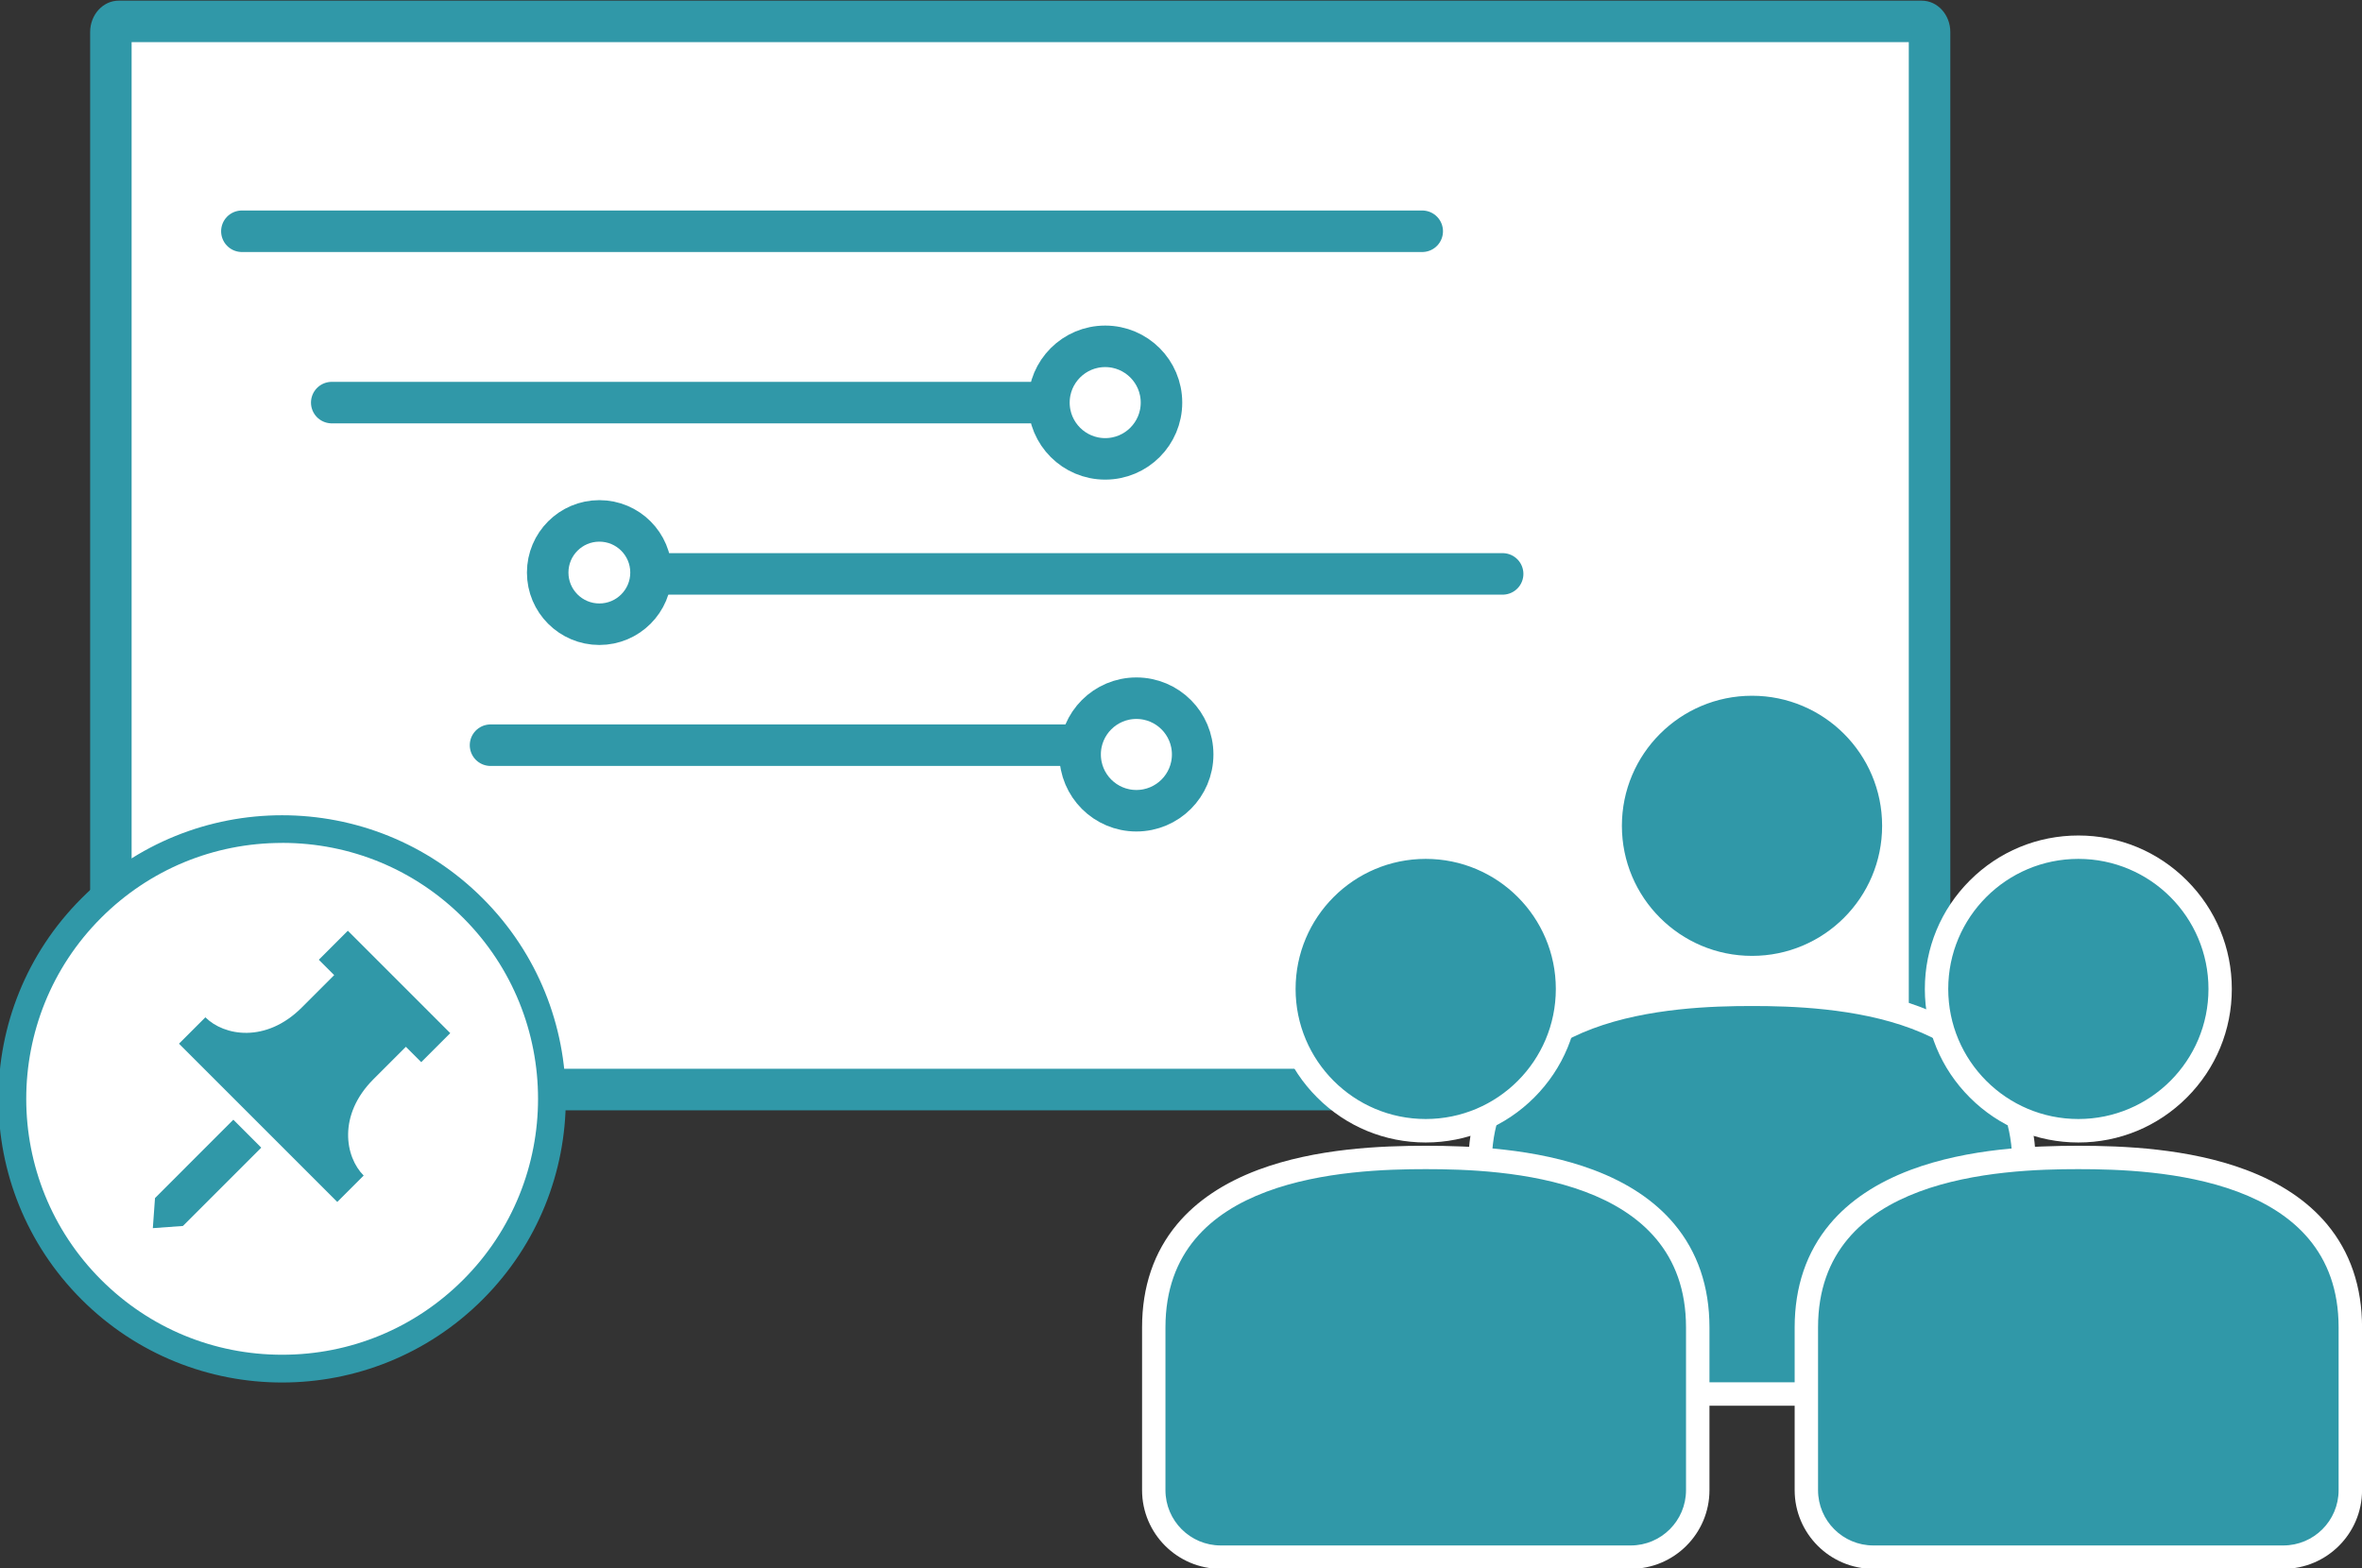
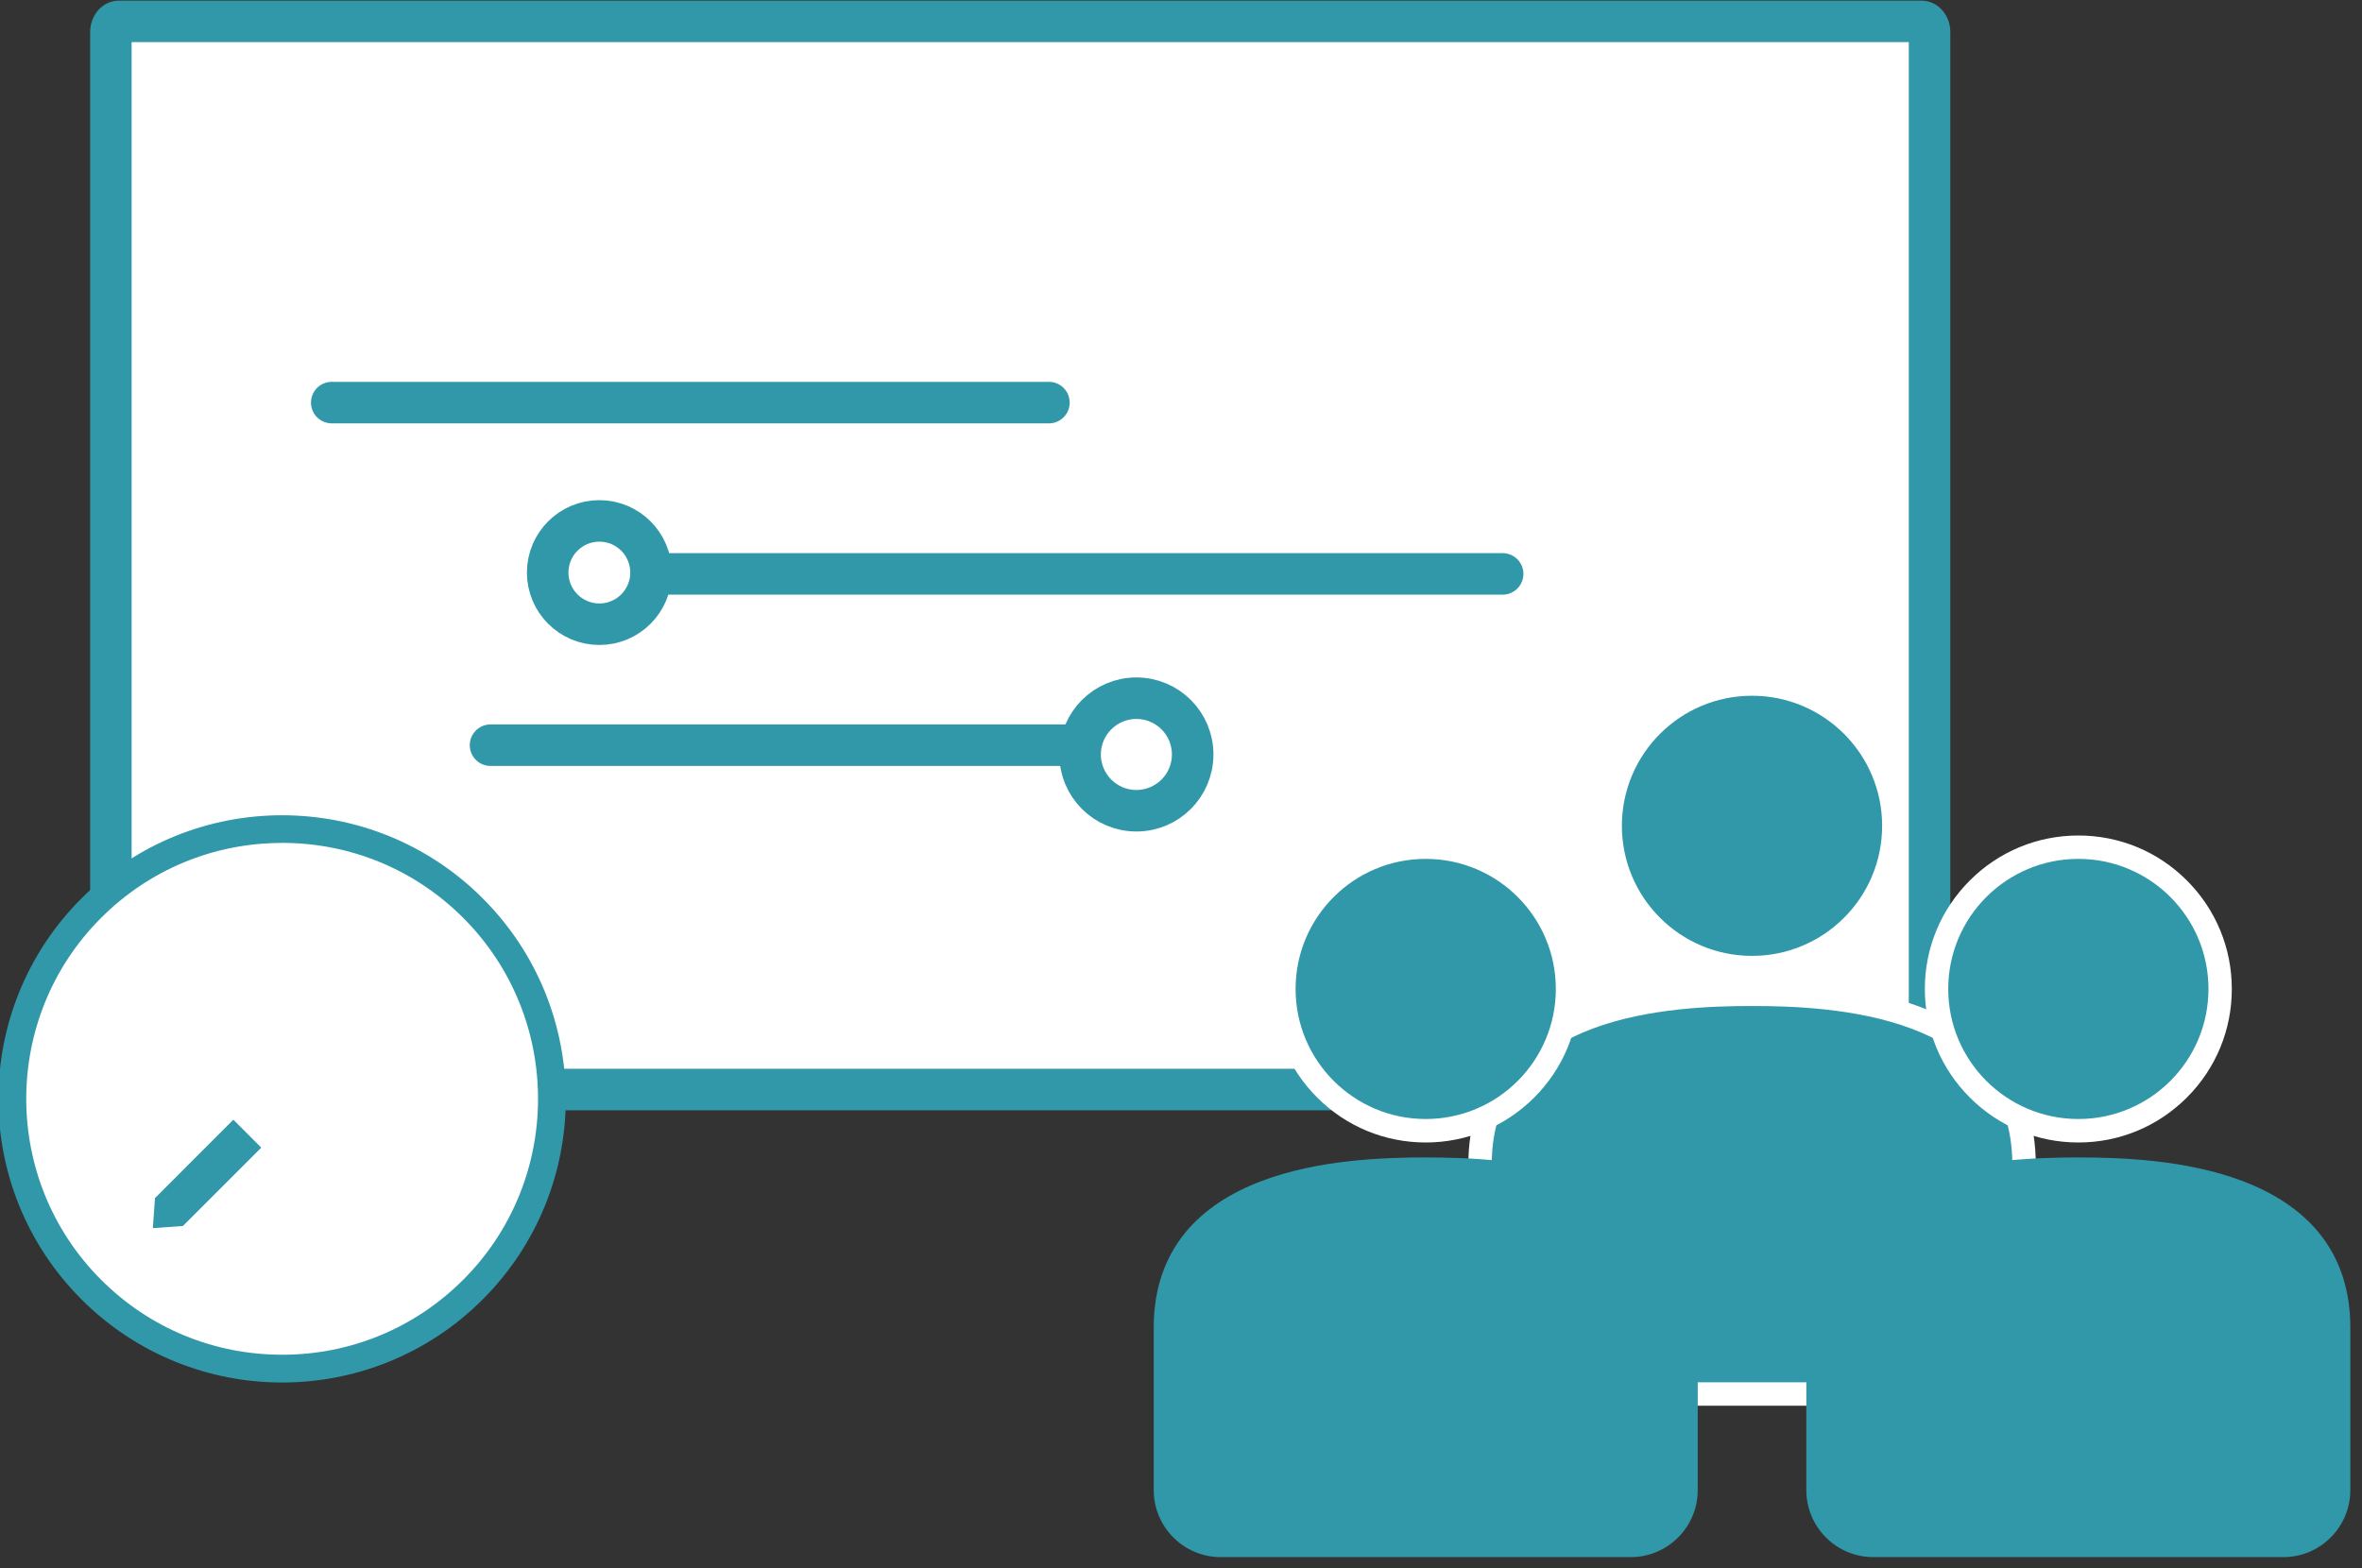
<svg xmlns="http://www.w3.org/2000/svg" id="_レイヤー_2" data-name="レイヤー 2" viewBox="0 0 512 340">
  <rect x="0" y="0" width="512" height="340" fill="#333333" stroke="none" />
  <defs>
    <style>
      .cls-1, .cls-2 {
        fill: #fff;
      }

      .cls-3 {
        fill: #3098a8;
      }

      .cls-2, .cls-4 {
        stroke: #3098a8;
        stroke-miterlimit: 10;
        stroke-width: 9px;
      }

      .cls-4 {
        fill: none;
        stroke-linecap: round;
      }
    </style>
  </defs>
  <g id="_長方形_5346" data-name="長方形 5346">
    <path class="cls-1" d="m25.75,236.23c-.93,0-1.71-1.06-1.71-2.31V6.95c0-1.25.79-2.31,1.71-2.31h390.8c.93,0,1.71,1.06,1.71,2.31v226.98c0,1.25-.79,2.31-1.71,2.31H25.75Z" />
    <path class="cls-3" d="m413.76,9.14v222.59H28.53V9.14h385.23m2.79-9H25.75c-3.43,0-6.21,3.05-6.21,6.81v226.98c0,3.76,2.78,6.81,6.21,6.81h390.8c3.43,0,6.21-3.05,6.21-6.81V6.95c0-3.76-2.78-6.81-6.21-6.81h0Z" />
  </g>
-   <line id="_線_190" data-name="線 190" class="cls-4" x1="52.43" y1="50.14" x2="308.29" y2="50.14" />
  <line id="_線_191" data-name="線 191" class="cls-4" x1="71.91" y1="87.29" x2="227.37" y2="87.29" />
  <line id="_線_192" data-name="線 192" class="cls-4" x1="106.33" y1="161.57" x2="256" y2="161.57" />
  <line id="_線_193" data-name="線 193" class="cls-4" x1="134.86" y1="124.43" x2="325.72" y2="124.43" />
-   <circle id="_楕円形_60" data-name="楕円形 60" class="cls-2" cx="239.57" cy="87.29" r="12.2" />
  <circle id="_楕円形_60-2" data-name="楕円形 60" class="cls-2" cx="129.92" cy="124.14" r="11.2" />
  <circle id="_楕円形_61" data-name="楕円形 61" class="cls-2" cx="246.33" cy="163.58" r="12.2" />
  <g>
    <g id="_グループ_2736" data-name="グループ 2736">
      <g id="_グループ_2734" data-name="グループ 2734">
        <g id="_パス_19097" data-name="パス 19097">
          <path class="cls-3" d="m379.78,209.79c-8.21,0-15.93-3.2-21.74-9-5.81-5.81-9-13.52-9-21.73s3.2-15.93,9-21.73c5.81-5.81,13.53-9,21.74-9s15.92,3.2,21.73,9c5.81,5.81,9,13.52,9,21.73s-3.2,15.93-9,21.73c-5.81,5.81-13.52,9-21.73,9Z" />
          <path class="cls-1" d="m379.78,150.85c-15.58,0-28.21,12.63-28.21,28.2s12.63,28.2,28.21,28.2,28.2-12.63,28.2-28.2-12.63-28.2-28.2-28.2m0-5.07c8.88,0,17.24,3.46,23.52,9.75,6.28,6.28,9.74,14.64,9.74,23.53s-3.46,17.24-9.74,23.53-14.64,9.75-23.52,9.75-17.25-3.46-23.53-9.75c-6.29-6.28-9.75-14.64-9.75-23.53s3.46-17.24,9.75-23.53c6.29-6.28,14.64-9.75,23.53-9.75Z" />
        </g>
      </g>
      <g id="_グループ_2735" data-name="グループ 2735">
        <g id="_パス_19098" data-name="パス 19098">
          <path class="cls-3" d="m424.21,302.25h-88.87c-8.01,0-14.52-6.52-14.52-14.53v-35.29c0-8.21,2.37-15.2,7.04-20.78,3.91-4.67,9.46-8.37,16.5-11.01,12.1-4.53,26.01-5.05,35.42-5.05s23.31.52,35.42,5.05c7.04,2.64,12.59,6.34,16.5,11.01,4.67,5.58,7.04,12.57,7.04,20.78v35.29c0,8.01-6.51,14.53-14.52,14.53Z" />
          <path class="cls-1" d="m424.21,299.71c6.62,0,11.99-5.37,11.99-11.99v-35.29c0-32.7-39.57-34.31-56.42-34.31s-56.42,1.61-56.42,34.31v35.29c0,6.62,5.37,11.99,11.99,11.99h88.87m0,5.07h-88.87c-9.41,0-17.06-7.65-17.06-17.06v-35.29c0-8.82,2.57-16.36,7.63-22.41,4.19-5.01,10.1-8.96,17.56-11.76,12.49-4.67,26.7-5.21,36.31-5.21s23.82.54,36.3,5.21c7.46,2.79,13.37,6.75,17.56,11.76,5.06,6.05,7.63,13.59,7.63,22.41v35.29c0,9.41-7.65,17.06-17.06,17.06Z" />
        </g>
      </g>
    </g>
    <g id="_グループ_2736-2" data-name="グループ 2736">
      <g id="_グループ_2734-2" data-name="グループ 2734">
        <g id="_パス_19097-2" data-name="パス 19097">
          <path class="cls-3" d="m309.05,245.15c-8.21,0-15.93-3.2-21.74-9-5.81-5.81-9-13.52-9-21.73s3.2-15.93,9-21.73c5.81-5.81,13.53-9,21.74-9s15.92,3.2,21.73,9c5.81,5.81,9,13.52,9,21.73s-3.2,15.93-9,21.73c-5.81,5.81-13.52,9-21.73,9Z" />
          <path class="cls-1" d="m309.05,186.22c-15.58,0-28.21,12.63-28.21,28.2s12.63,28.2,28.21,28.2,28.2-12.63,28.2-28.2-12.63-28.2-28.2-28.2m0-5.07c8.88,0,17.24,3.46,23.52,9.75,6.28,6.28,9.74,14.64,9.74,23.53s-3.46,17.24-9.74,23.53c-6.28,6.28-14.64,9.75-23.52,9.75s-17.25-3.46-23.53-9.75c-6.29-6.28-9.75-14.64-9.75-23.53s3.46-17.24,9.75-23.53c6.29-6.28,14.64-9.75,23.53-9.75Z" />
        </g>
      </g>
      <g id="_グループ_2735-2" data-name="グループ 2735">
        <g id="_パス_19098-2" data-name="パス 19098">
          <path class="cls-3" d="m353.48,337.61h-88.87c-8.01,0-14.52-6.52-14.52-14.53v-35.29c0-8.21,2.37-15.2,7.04-20.78,3.91-4.67,9.46-8.37,16.5-11.01,12.1-4.53,26.01-5.05,35.42-5.05s23.31.52,35.42,5.05c7.04,2.64,12.59,6.34,16.5,11.01,4.67,5.58,7.04,12.57,7.04,20.78v35.29c0,8.01-6.51,14.53-14.52,14.53Z" />
-           <path class="cls-1" d="m353.48,335.08c6.62,0,11.99-5.37,11.99-11.99v-35.29c0-32.7-39.57-34.31-56.42-34.31s-56.42,1.61-56.42,34.31v35.29c0,6.62,5.37,11.99,11.99,11.99h88.87m0,5.07h-88.87c-9.41,0-17.06-7.65-17.06-17.06v-35.29c0-8.82,2.57-16.36,7.63-22.41,4.19-5.01,10.1-8.96,17.56-11.76,12.49-4.67,26.7-5.21,36.31-5.21s23.82.54,36.3,5.21c7.46,2.79,13.37,6.75,17.56,11.76,5.06,6.05,7.63,13.59,7.63,22.41v35.29c0,9.41-7.65,17.06-17.06,17.06Z" />
        </g>
      </g>
    </g>
    <g id="_グループ_2736-3" data-name="グループ 2736">
      <g id="_グループ_2734-3" data-name="グループ 2734">
        <g id="_パス_19097-3" data-name="パス 19097">
          <path class="cls-3" d="m450.52,245.15c-8.21,0-15.93-3.2-21.74-9-5.81-5.81-9-13.52-9-21.73s3.2-15.93,9-21.73c5.81-5.81,13.53-9,21.74-9s15.92,3.2,21.73,9c5.81,5.81,9,13.52,9,21.73s-3.2,15.93-9,21.73c-5.81,5.81-13.52,9-21.73,9Z" />
          <path class="cls-1" d="m450.52,186.22c-15.58,0-28.21,12.63-28.21,28.2s12.63,28.2,28.21,28.2,28.2-12.63,28.2-28.2-12.63-28.2-28.2-28.2m0-5.07c8.88,0,17.24,3.46,23.52,9.75,6.28,6.28,9.74,14.64,9.74,23.53s-3.46,17.24-9.74,23.53c-6.28,6.28-14.64,9.75-23.52,9.75s-17.25-3.46-23.53-9.75c-6.29-6.28-9.75-14.64-9.75-23.53s3.46-17.24,9.75-23.53c6.29-6.28,14.64-9.75,23.53-9.75Z" />
        </g>
      </g>
      <g id="_グループ_2735-3" data-name="グループ 2735">
        <g id="_パス_19098-3" data-name="パス 19098">
          <path class="cls-3" d="m494.94,337.61h-88.87c-8.01,0-14.52-6.52-14.52-14.53v-35.29c0-8.21,2.37-15.2,7.04-20.78,3.91-4.67,9.46-8.37,16.5-11.01,12.1-4.53,26.01-5.05,35.42-5.05s23.31.52,35.42,5.05c7.04,2.64,12.59,6.34,16.5,11.01,4.67,5.58,7.04,12.57,7.04,20.78v35.29c0,8.01-6.51,14.53-14.52,14.53Z" />
-           <path class="cls-1" d="m494.94,335.08c6.62,0,11.99-5.37,11.99-11.99v-35.29c0-32.7-39.57-34.31-56.42-34.31s-56.42,1.61-56.42,34.31v35.29c0,6.62,5.37,11.99,11.99,11.99h88.87m0,5.07h-88.87c-9.41,0-17.06-7.65-17.06-17.06v-35.29c0-8.82,2.57-16.36,7.63-22.41,4.19-5.01,10.1-8.96,17.56-11.76,12.49-4.67,26.7-5.21,36.31-5.21s23.82.54,36.3,5.21c7.46,2.79,13.37,6.75,17.56,11.76,5.06,6.05,7.63,13.59,7.63,22.41v35.29c0,9.41-7.65,17.06-17.06,17.06Z" />
        </g>
      </g>
    </g>
  </g>
  <g>
    <g>
-       <path class="cls-1" d="m61.16,296.74c-15.62,0-30.31-6.08-41.36-17.13-22.81-22.81-22.81-59.92,0-82.72,11.05-11.05,25.74-17.13,41.36-17.13s30.31,6.08,41.36,17.13c22.81,22.81,22.81,59.92,0,82.72-11.05,11.05-25.74,17.13-41.36,17.13Z" />
+       <path class="cls-1" d="m61.16,296.74c-15.62,0-30.31-6.08-41.36-17.13-22.81-22.81-22.81-59.92,0-82.72,11.05-11.05,25.74-17.13,41.36-17.13s30.31,6.08,41.36,17.13c22.81,22.81,22.81,59.92,0,82.72-11.05,11.05-25.74,17.13-41.36,17.13" />
      <path class="cls-3" d="m61.16,182.75c14.82,0,28.76,5.77,39.24,16.25,21.64,21.64,21.64,56.84,0,78.48-10.48,10.48-24.42,16.25-39.24,16.25s-28.76-5.77-39.24-16.25C.28,255.85.28,220.65,21.91,199.01c10.48-10.48,24.42-16.25,39.24-16.25m0-6c-15.74,0-31.48,6-43.48,18.01-24.02,24.02-24.02,62.95,0,86.97,12.01,12.01,27.75,18.01,43.48,18.01s31.48-6,43.48-18.01c24.02-24.02,24.02-62.95,0-86.97-12.01-12.01-27.75-18.01-43.48-18.01h0Z" />
    </g>
    <g>
-       <path class="cls-3" d="m75.4,201.8l-6.29,6.29,3.33,3.33s-2.59,2.59-7.03,7.03c-7.77,7.77-16.85,6.16-20.89,2.12l-5.72,5.72,34.31,34.31,5.72-5.72c-4.04-4.04-5.65-13.12,2.12-20.89,4.44-4.44,7.03-7.03,7.03-7.03l3.33,3.33,6.29-6.29-22.2-22.2Z" />
      <polygon class="cls-3" points="50.58 242.77 33.6 259.76 33.13 266.28 39.65 265.81 56.63 248.83 53.61 245.8 50.58 242.77" />
    </g>
  </g>
</svg>